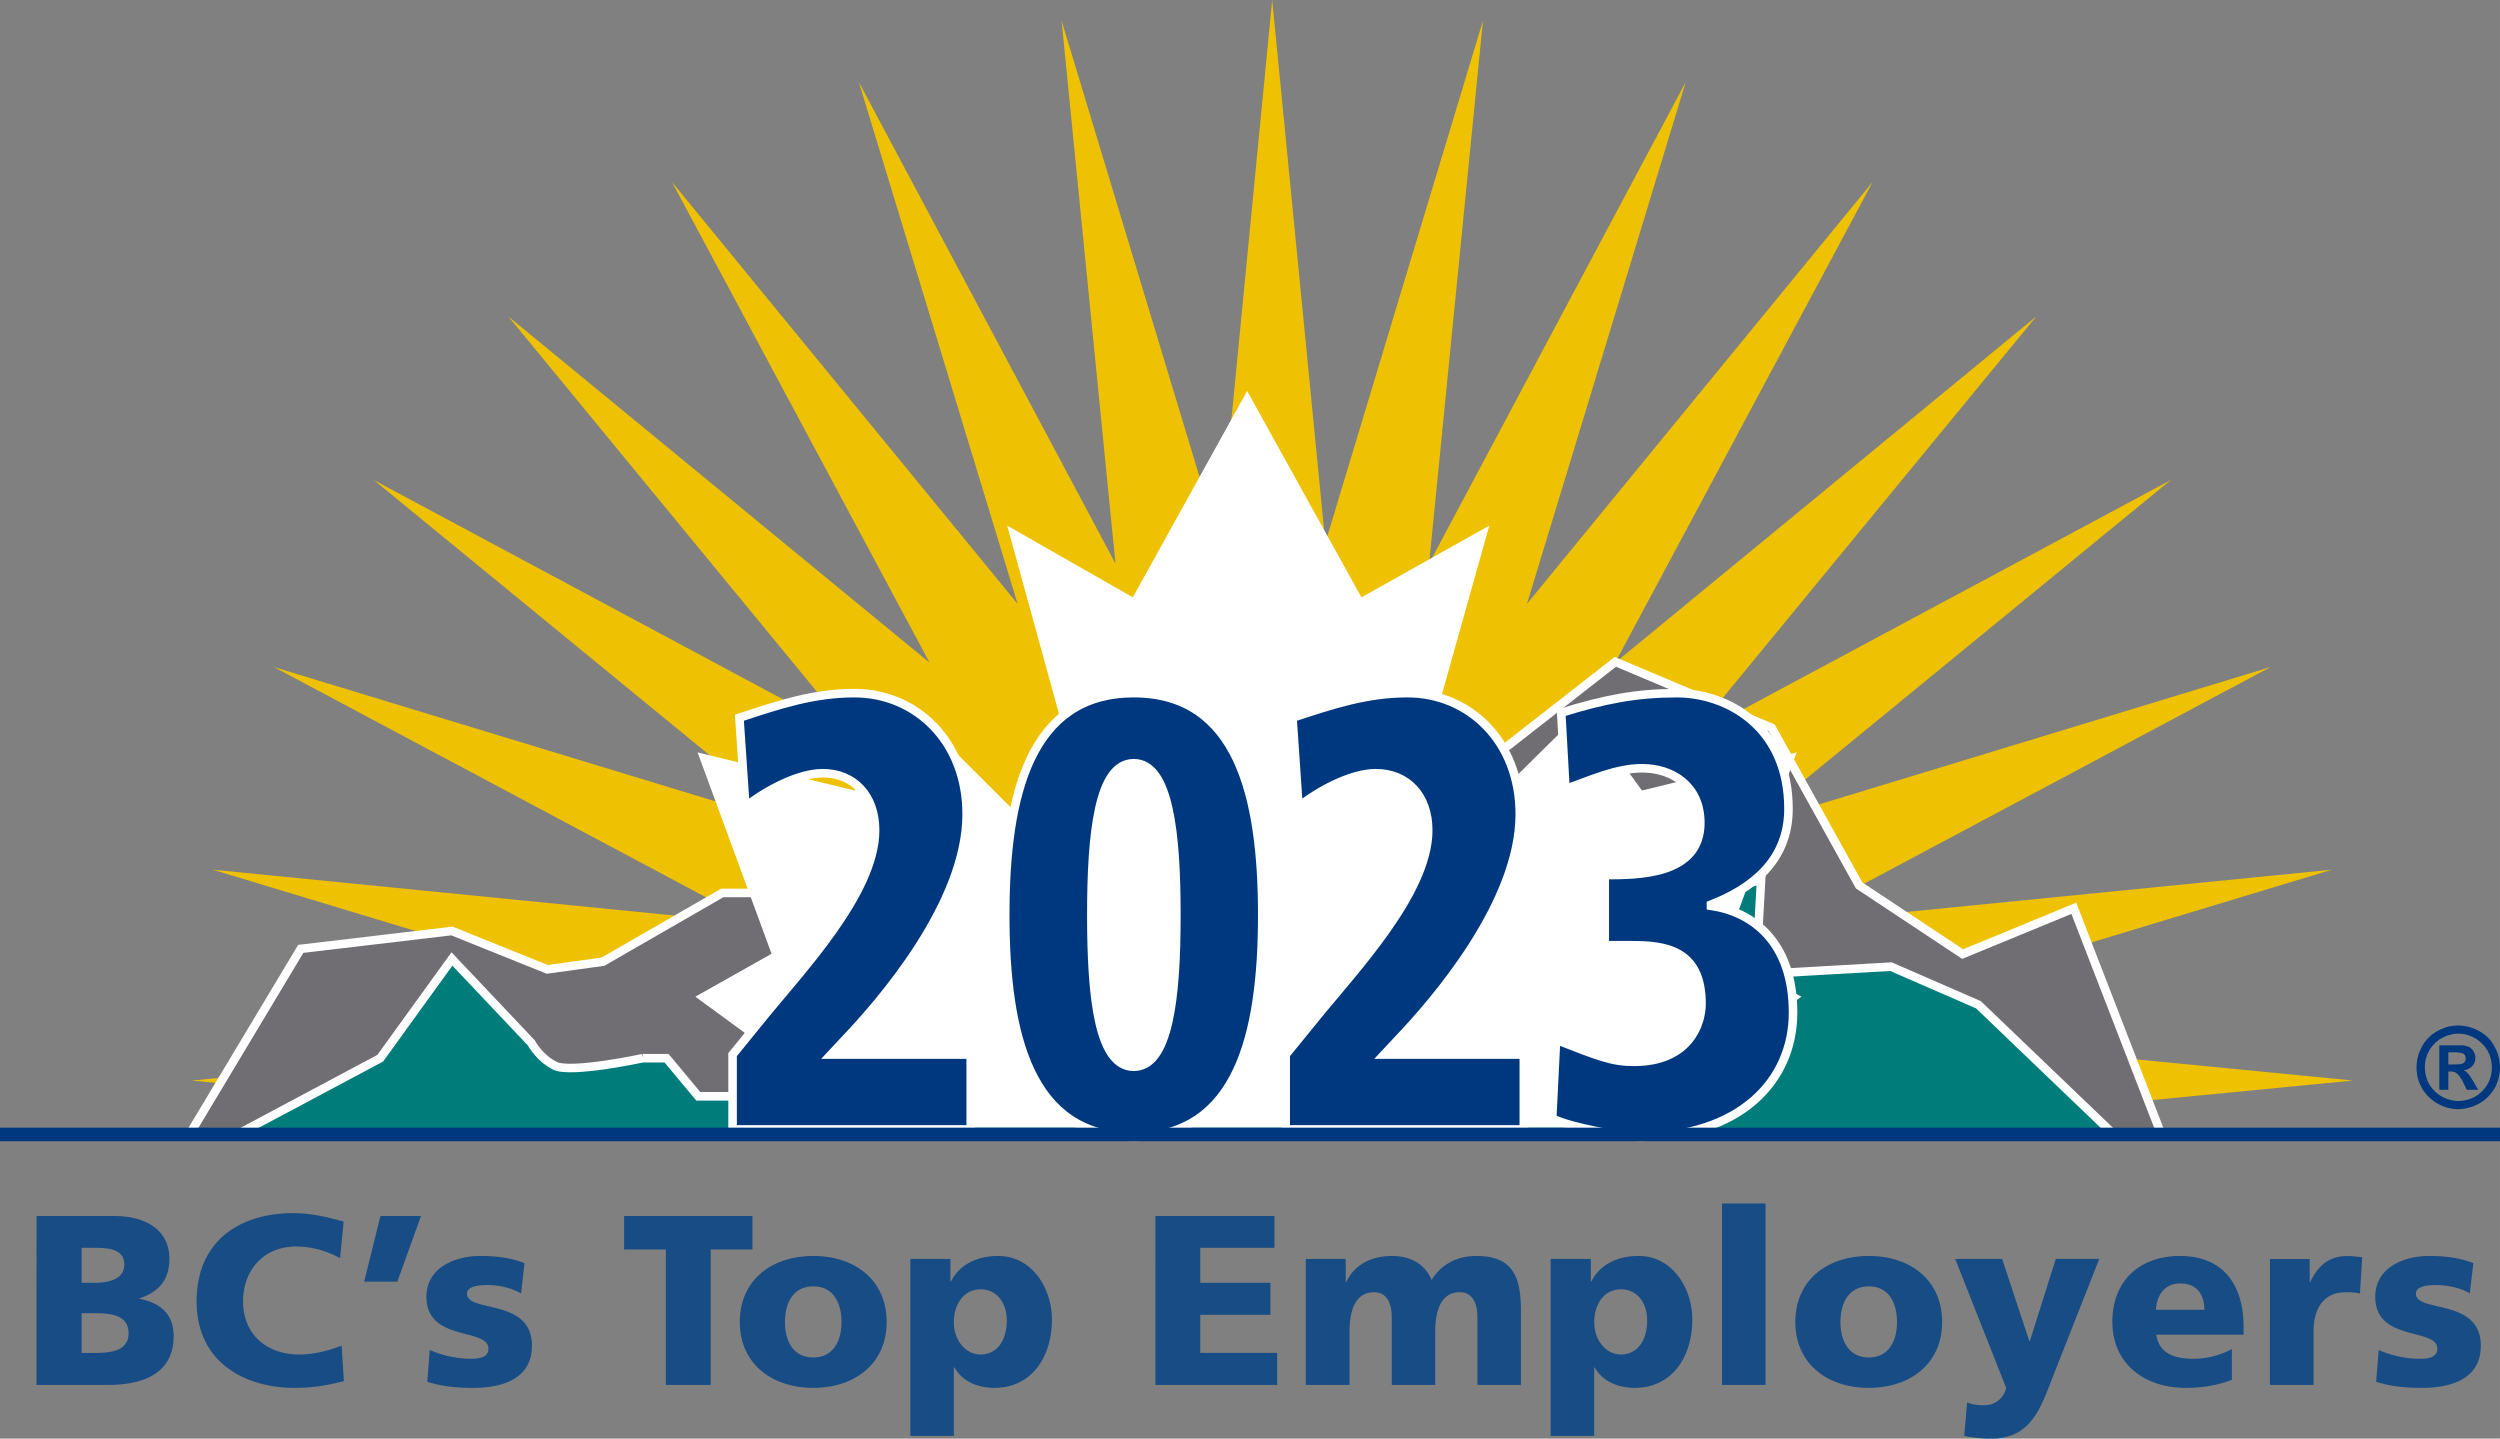
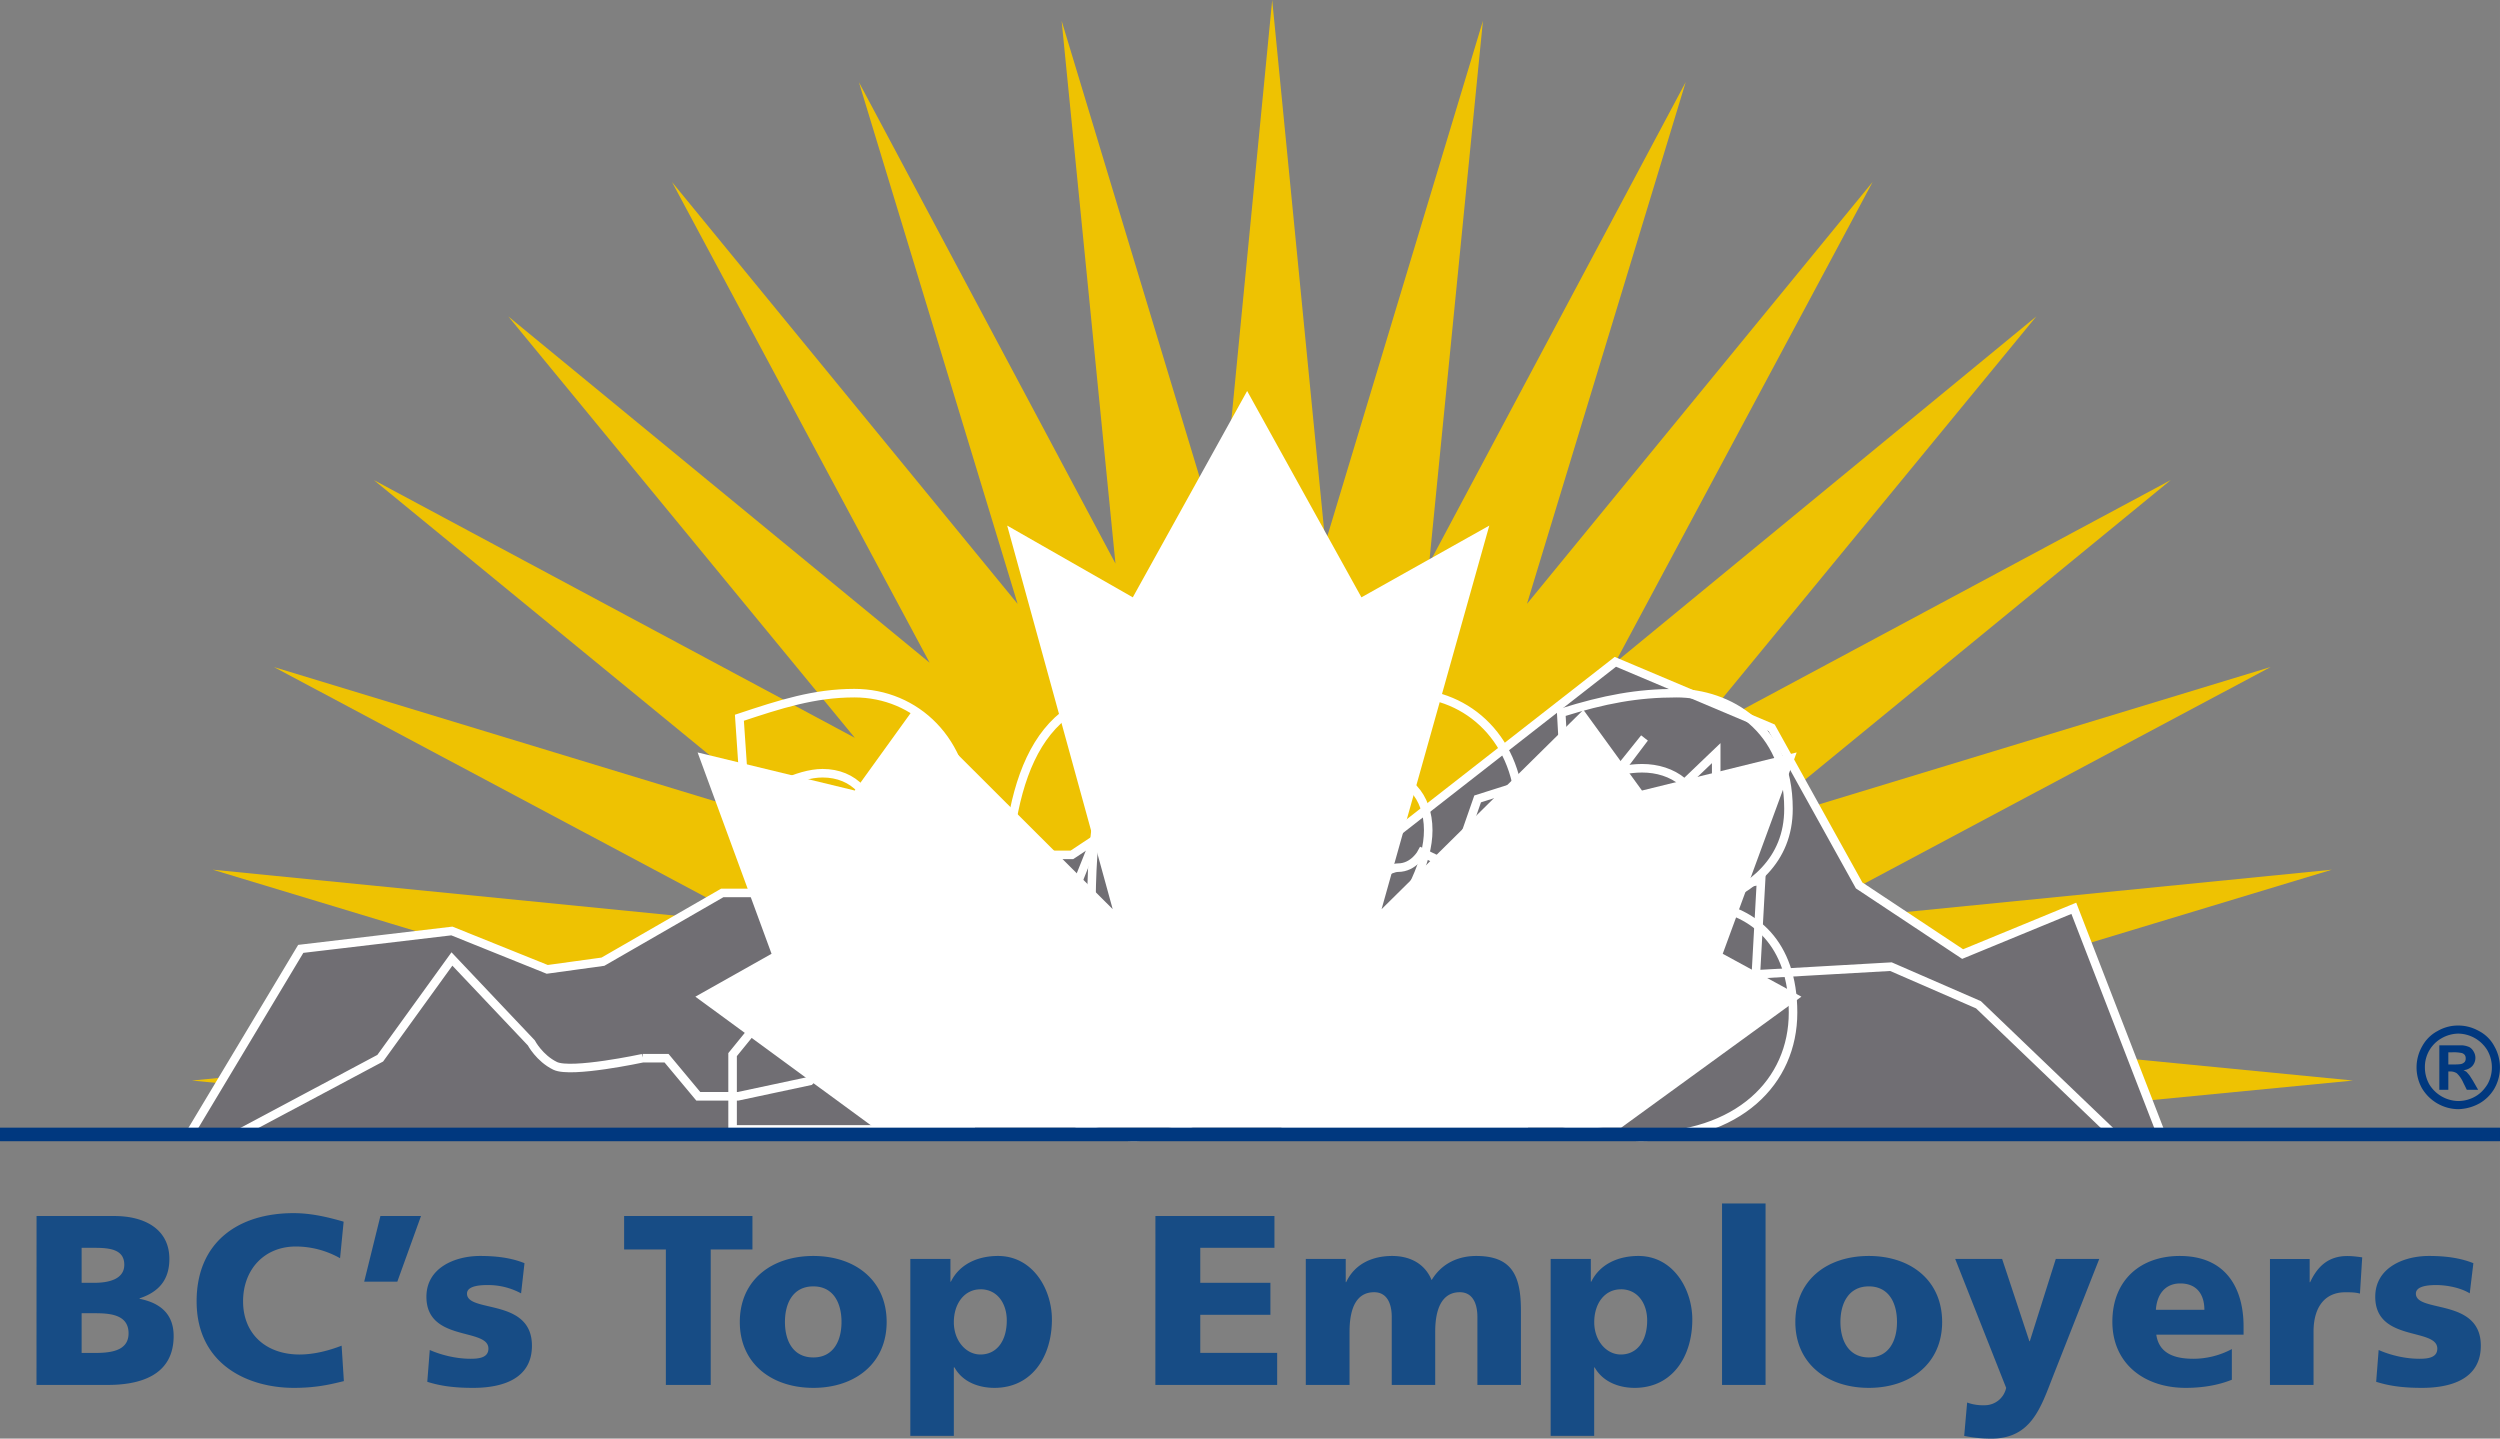
<svg xmlns="http://www.w3.org/2000/svg" width="57.745" height="33.229" version="1.2" viewBox="0 0 43.309 24.922">
  <rect x="0" y="0" width="43.309" height="24.922" fill="#808080" stroke="none" />
  <path d="M21.125 9.402 18.391.36l.933 9.403-4.445-8.34 2.75 9.039-5.988-7.309 4.464 8.328-7.3-6 6.004 7.301-8.332-4.465 7.308 5.989-9.039-2.75L13.086 16l-9.402-.934 9.043 2.735-9.403.918 9.246.898h18.946l9.246-.898-9.407-.918 9.043-2.735-9.402.934 8.34-4.445-9.04 2.75 7.31-5.989-8.329 4.465 6-7.3-7.297 6 4.461-8.329-5.988 7.309 2.75-9.04-4.445 8.34L25.69.36l-2.73 9.043L22.039 0Zm0 0" style="fill:#eec202;fill-opacity:1;fill-rule:nonzero;stroke:none" />
  <path d="m23.531 14.941-2.066-1.054-1.106-.266-1.789 1.188h-1.1l-1.653.398-1.515-.398-.828.66h-.961l-2.067 1.191-.965.133-1.652-.66-2.617.305-1.93 3.214h34.16l-1.515-3.918-1.926.793-1.793-1.187-1.516-2.73-2.707-1.145Zm0 0" style="fill:#706e73;fill-opacity:1;fill-rule:nonzero;stroke:none" />
  <path d="m5.21 16.438 2.618-.31 1.652.665.965-.133 2.067-1.191h.96l.829-.66 1.515.398 1.653-.398h1.101l1.793-1.188 1.102.266 2.066 1.054 4.453-3.476 2.708 1.144 1.515 2.73L34 16.528l1.926-.793 1.516 3.918H3.282Zm0 0" style="fill:none;stroke:#fff;stroke-width:.148;stroke-linecap:butt;stroke-linejoin:miter;stroke-miterlimit:4;stroke-opacity:1" />
-   <path d="M11.133 18.332h.414l.55.66h.688l1.242-.265 1.239-1.32v-.66h.273l-.824-1.056v-.66l1.515 1.715.274-.922.414.528 1.379-.133.687-1.719.414-.129.688 1.32 1.238.66.551-.925-.55-.266-.137-.66-.415-.129-.41-.531 2.89 1.191v.66s.688-.66.966-.66c.273 0 .414-.265.414-.265l.55.265.415-1.191.41-.133s-.274.664-.137.793c.137.133 1.242 0 1.242 0l1.375-1.715-2.89 3.828.273 1.059.414-.133.414-.926.965-.527.688-.262.273-1.719 1.105-1.058v.793l-.55.265-.14 1.454 1.472-.309-.094 1.629 2.34-.133 1.515.66 2.344 2.246H4.11l2.477-1.32 1.242-1.719 1.375 1.453s.14.266.414.399c.278.133 1.516-.133 1.516-.133" style="fill:#007d7a;fill-opacity:1;fill-rule:nonzero;stroke:none" />
  <path d="M11.133 18.332h.414l.55.66h.688l1.242-.265 1.239-1.32v-.66h.273l-.824-1.056v-.66l1.515 1.715.274-.922.414.528 1.379-.133.687-1.719.414-.129.688 1.32 1.238.66.551-.925-.55-.266-.137-.66-.415-.129-.41-.531 2.89 1.191v.66s.688-.66.966-.66c.277 0 .414-.265.414-.265l.55.265.415-1.191.41-.13s-.274.661-.137.79c.137.133 1.242 0 1.242 0l1.375-1.715-2.89 3.828.273 1.059.414-.133.414-.926.965-.527.688-.262.273-1.719 1.106-1.058v.793l-.555.265-.137 1.454 1.469-.309-.09 1.629 2.34-.133 1.516.66 2.343 2.246H4.11l2.477-1.32 1.242-1.719 1.375 1.453s.14.266.414.399c.278.133 1.516-.133 1.516-.133zm0 0" style="fill:none;stroke:#fff;stroke-width:.148;stroke-linecap:butt;stroke-linejoin:miter;stroke-miterlimit:4;stroke-opacity:1" />
  <path d="m31.207 17.266-1.363-.743 1.281-3.488-2.68.66-1.015-1.398-3.496 3.453L25.8 9.105l-2.215 1.243-1.98-3.575-1.981 3.575-2.176-1.243 1.828 6.645-3.46-3.453-1.008 1.398-2.723-.66 1.281 3.488-1.32.743 3.098 2.27h12.94zm0 0" style="fill:#fff;fill-opacity:1;fill-rule:nonzero;stroke:none" />
-   <path d="M20.633 15.75c0 1.723-.528 3.121-1.184 3.121s-1.183-1.398-1.183-3.121.527-3.121 1.183-3.121 1.184 1.398 1.184 3.121m4.808 0c0 1.723-.53 3.121-1.187 3.121-.656 0-1.184-1.398-1.184-3.121s.528-3.121 1.184-3.121 1.187 1.398 1.187 3.121" style="fill:#fff;fill-opacity:1;fill-rule:nonzero;stroke:none" />
-   <path d="m12.691 18.27.496-.61c.657-.82 1.973-2.18 1.973-3.277 0-.598-.367-.992-.91-.992-.426 0-.996.312-1.336.586l-.105-1.543c.707-.235 1.296-.426 1.996-.426 1.062 0 1.941.832 1.941 2.097 0 1.543-1.48 3.247-2.11 3.907l-.241.258h2.421v1.296h-4.125zm6.949.21c.61 0 .739-1.203.739-2.628s-.129-2.63-.738-2.63c-.61 0-.735 1.204-.735 2.63s.125 2.628.735 2.628m0-6.472c1.8 0 2.226 1.77 2.226 3.844s-.426 3.843-2.226 3.843-2.227-1.77-2.227-3.843c0-2.075.426-3.844 2.227-3.844m2.632 6.262.497-.61c.656-.82 1.972-2.18 1.972-3.277 0-.598-.367-.992-.91-.992-.426 0-.996.312-1.336.586l-.105-1.543c.707-.235 1.297-.426 1.992-.426 1.066 0 1.945.832 1.945 2.097 0 1.543-1.48 3.247-2.11 3.907l-.241.258h2.421v1.296h-4.125zm4.684-.258c.738.289.969.383 1.348.383.937 0 1.168-.637 1.168-1.008 0-.95-.657-1.012-1.207-1.012H27.8V15.16c.582 0 1.656 0 1.656-.906 0-.637-.484-.945-1.008-.945-.457 0-.902.21-1.324.359l-.078-1.32c.754-.235 1.312-.34 2-.34.883 0 1.937.586 1.937 2.004 0 .902-.64 1.383-1.343 1.66v.02c.726.105 1.422.628 1.422 1.85 0 1.196-.938 2.153-2.645 2.153-.316 0-1.207-.16-1.527-.32zm0 0" style="fill:#00387f;fill-opacity:1;fill-rule:nonzero;stroke:none" />
  <path d="m12.691 18.27.496-.61c.657-.816 1.973-2.18 1.973-3.277 0-.598-.367-.988-.91-.988-.426 0-.996.308-1.336.582l-.105-1.543c.707-.235 1.296-.426 1.992-.426 1.066 0 1.945.832 1.945 2.097 0 1.543-1.48 3.247-2.11 3.907l-.241.258h2.421v1.296h-4.125Zm6.95.21c.609 0 .738-1.203.738-2.628s-.129-2.63-.738-2.63c-.61 0-.735 1.204-.735 2.63s.125 2.628.735 2.628zm0-6.472c1.8 0 2.226 1.77 2.226 3.844 0 2.078-.426 3.843-2.226 3.843s-2.227-1.765-2.227-3.843c0-2.075.426-3.844 2.227-3.844zm2.632 6.262.497-.61c.656-.816 1.972-2.18 1.972-3.277 0-.598-.367-.988-.91-.988-.426 0-.996.308-1.336.582l-.105-1.543c.707-.235 1.297-.426 1.992-.426 1.066 0 1.945.832 1.945 2.097 0 1.543-1.48 3.247-2.11 3.907l-.241.258h2.421v1.296h-4.125zm4.684-.258c.738.289.969.383 1.348.383.937 0 1.172-.637 1.172-1.008 0-.95-.66-1.012-1.211-1.012H27.8V15.16c.582 0 1.656 0 1.656-.906 0-.637-.484-.945-1.008-.945-.457 0-.898.21-1.328.359l-.074-1.32c.754-.235 1.316-.34 2-.34.883 0 1.937.586 1.937 2.004 0 .902-.636 1.383-1.343 1.66v.02c.722.105 1.422.628 1.422 1.85 0 1.196-.938 2.153-2.645 2.153-.316 0-1.207-.16-1.527-.32zm0 0" style="fill:none;stroke:#fff;stroke-width:.051;stroke-linecap:butt;stroke-linejoin:miter;stroke-miterlimit:4;stroke-opacity:1" />
  <path d="m12.691 18.27.496-.61c.657-.816 1.973-2.18 1.973-3.277 0-.598-.367-.988-.91-.988-.426 0-.996.308-1.336.582l-.105-1.543c.707-.235 1.296-.426 1.992-.426 1.066 0 1.945.832 1.945 2.097 0 1.543-1.48 3.247-2.11 3.907l-.241.258h2.421v1.296h-4.125Zm6.95.21c.609 0 .738-1.203.738-2.628s-.129-2.63-.738-2.63c-.61 0-.735 1.204-.735 2.63s.125 2.628.735 2.628zm0-6.472c1.8 0 2.226 1.77 2.226 3.844 0 2.078-.426 3.843-2.226 3.843s-2.227-1.765-2.227-3.843c0-2.075.426-3.844 2.227-3.844zm2.632 6.262.497-.61c.656-.816 1.972-2.18 1.972-3.277 0-.598-.367-.988-.91-.988-.426 0-.996.308-1.336.582l-.105-1.543c.707-.235 1.297-.426 1.992-.426 1.066 0 1.945.832 1.945 2.097 0 1.543-1.48 3.247-2.11 3.907l-.241.258h2.421v1.296h-4.125zm4.684-.258c.738.289.969.383 1.348.383.937 0 1.172-.637 1.172-1.008 0-.95-.66-1.012-1.211-1.012H27.8V15.16c.582 0 1.656 0 1.656-.906 0-.637-.484-.945-1.008-.945-.457 0-.898.21-1.328.359l-.074-1.32c.754-.235 1.316-.34 2-.34.883 0 1.937.586 1.937 2.004 0 .902-.636 1.383-1.343 1.66v.02c.722.105 1.422.628 1.422 1.85 0 1.196-.938 2.153-2.645 2.153-.316 0-1.207-.16-1.527-.32zm0 0" style="fill:none;stroke:#fff;stroke-width:.148;stroke-linecap:butt;stroke-linejoin:miter;stroke-miterlimit:4;stroke-opacity:1" />
  <path d="M43.309 19.77v-.235H0v.235zm0 0" style="fill:#00387f;fill-opacity:1;fill-rule:nonzero;stroke:none" />
  <path d="M1.414 23.438h.23c.286 0 .583-.04.583-.34 0-.317-.305-.348-.575-.348h-.238Zm0-1.215h.219c.254 0 .52-.063.52-.313 0-.265-.25-.293-.512-.293h-.227Zm-.781-1.157H1.98c.543 0 .954.239.954.743 0 .367-.188.574-.516.683v.008c.39.078.59.29.59.645 0 .703-.617.847-1.14.847H.632Zm5.324 2.86c-.223.054-.469.117-.867.117-.781 0-1.684-.395-1.684-1.5 0-1.02.715-1.527 1.68-1.527.297 0 .586.066.867.148l-.062.633a1.56 1.56 0 0 0-.766-.203c-.55 0-.914.402-.914.949 0 .574.406.922.977.922.257 0 .515-.07.73-.153zm.633-2.86h.703l-.41 1.137h-.574Zm.855 2.321c.176.078.438.152.707.152.157 0 .309-.023.309-.176 0-.367-1.074-.11-1.074-.898 0-.504.496-.707.93-.707.261 0 .527.027.769.125l-.059.523a1.2 1.2 0 0 0-.59-.144c-.164 0-.347.027-.347.148 0 .34 1.125.07 1.125.903 0 .582-.524.73-1.02.73-.34 0-.57-.035-.793-.105zm4.09-1.742h-.723v-.579h2.223v.579h-.723v2.347h-.777zm3.043 1.257c0-.328-.14-.617-.488-.617-.352 0-.492.29-.492.617 0 .325.14.614.492.614.348 0 .488-.29.488-.614m-1.762 0c0-.726.551-1.144 1.274-1.144.719 0 1.27.418 1.27 1.144 0 .72-.551 1.141-1.27 1.141-.723 0-1.274-.422-1.274-1.14m4.168-.567c-.273 0-.46.242-.46.57 0 .32.21.559.46.559.286 0 .457-.238.457-.59 0-.29-.16-.54-.457-.54m-1.214-.526h.695v.394h.008c.152-.308.472-.445.816-.445.602 0 .934.574.934 1.101 0 .645-.348 1.184-.996 1.184-.266 0-.551-.098-.692-.355h-.011v1.187h-.754zm4.246-.743h2.062v.551h-1.285v.606h1.215v.554h-1.215v.66h1.332v.555h-2.11zm2.605.743h.692v.402h.008c.148-.316.453-.453.796-.453.309 0 .567.133.684.418.176-.293.465-.418.773-.418.63 0 .774.355.774.949v1.285h-.754v-1.176c0-.246-.09-.43-.305-.43-.265 0-.426.216-.426.684v.922h-.753v-1.176c0-.246-.09-.43-.305-.43-.27 0-.426.216-.426.684v.922h-.758zm5.457.527c-.277 0-.46.242-.46.57 0 .32.21.559.46.559.285 0 .457-.238.457-.59 0-.29-.16-.54-.457-.54m-1.215-.526h.696v.394h.008c.152-.308.472-.445.816-.445.602 0 .934.574.934 1.101 0 .645-.348 1.184-1 1.184-.262 0-.547-.098-.692-.355h-.008v1.187h-.754zm2.969-.961h.754v3.144h-.754zm3.031 2.054c0-.328-.14-.617-.488-.617s-.492.29-.492.617c0 .325.144.614.492.614s.488-.29.488-.614m-1.761 0c0-.726.55-1.144 1.273-1.144.719 0 1.27.418 1.27 1.144 0 .72-.551 1.141-1.27 1.141-.723 0-1.273-.422-1.273-1.14m2.976 1.394a.8.8 0 0 0 .297.047.38.38 0 0 0 .379-.301l-.883-2.234h.813l.472 1.425h.008l.45-1.425h.753l-.8 2.03c-.215.552-.38 1.083-1.07 1.083q-.24 0-.47-.047zm4.11-1.606c0-.25-.118-.457-.418-.457-.274 0-.407.207-.422.457zm-.833.43c.043.3.274.418.641.418.207 0 .442-.047.668-.168v.531c-.242.098-.52.141-.8.141-.72 0-1.27-.422-1.27-1.145 0-.722.488-1.14 1.168-1.14.812 0 1.105.574 1.105 1.222v.141zm3.528-.711c-.082-.023-.168-.023-.254-.023-.352 0-.55.254-.55.683v.922h-.755V21.81h.688v.402h.008c.129-.277.32-.453.644-.453.09 0 .18.012.258.023zm.324.977c.176.078.434.152.707.152.156 0 .309-.023.309-.176 0-.367-1.075-.11-1.075-.898 0-.504.493-.707.93-.707.262 0 .524.027.77.125l-.063.523c-.156-.097-.394-.144-.586-.144-.164 0-.347.027-.347.148 0 .34 1.125.07 1.125.903 0 .582-.524.73-1.02.73-.34 0-.57-.035-.793-.105zm0 0" style="fill:#174c85;fill-opacity:1;fill-rule:nonzero;stroke:none" />
  <path d="M42.414 18.441h.063q.137 0 .168-.011a.13.13 0 0 0 .054-.035.1.1 0 0 0 .016-.06.1.1 0 0 0-.016-.058.1.1 0 0 0-.054-.035.7.7 0 0 0-.168-.012h-.063zm-.156.438v-.77h.402a.4.4 0 0 1 .121.032.2.2 0 0 1 .07.074q.031.051.032.11c0 .054-.02.105-.055.144a.23.23 0 0 1-.152.07q.033.016.054.031.017.018.051.059l.059.093.09.157h-.196l-.062-.125a.5.5 0 0 0-.11-.16.2.2 0 0 0-.105-.032h-.043v.317zm.328-.973a.6.6 0 0 0-.285.078.57.57 0 0 0-.293.504q-.001.153.074.293a.6.6 0 0 0 .504.293.6.6 0 0 0 .293-.078c.09-.05.16-.125.215-.215a.6.6 0 0 0-.004-.586.6.6 0 0 0-.504-.289m0-.14q.186 0 .355.093a.63.63 0 0 1 .27.266.74.74 0 0 1 .004.727.7.7 0 0 1-.266.265.8.8 0 0 1-.363.098.74.74 0 0 1-.629-.363.74.74 0 0 1 .004-.727.65.65 0 0 1 .27-.266.7.7 0 0 1 .355-.093" style="fill:#00387f;fill-opacity:1;fill-rule:nonzero;stroke:none" />
</svg>